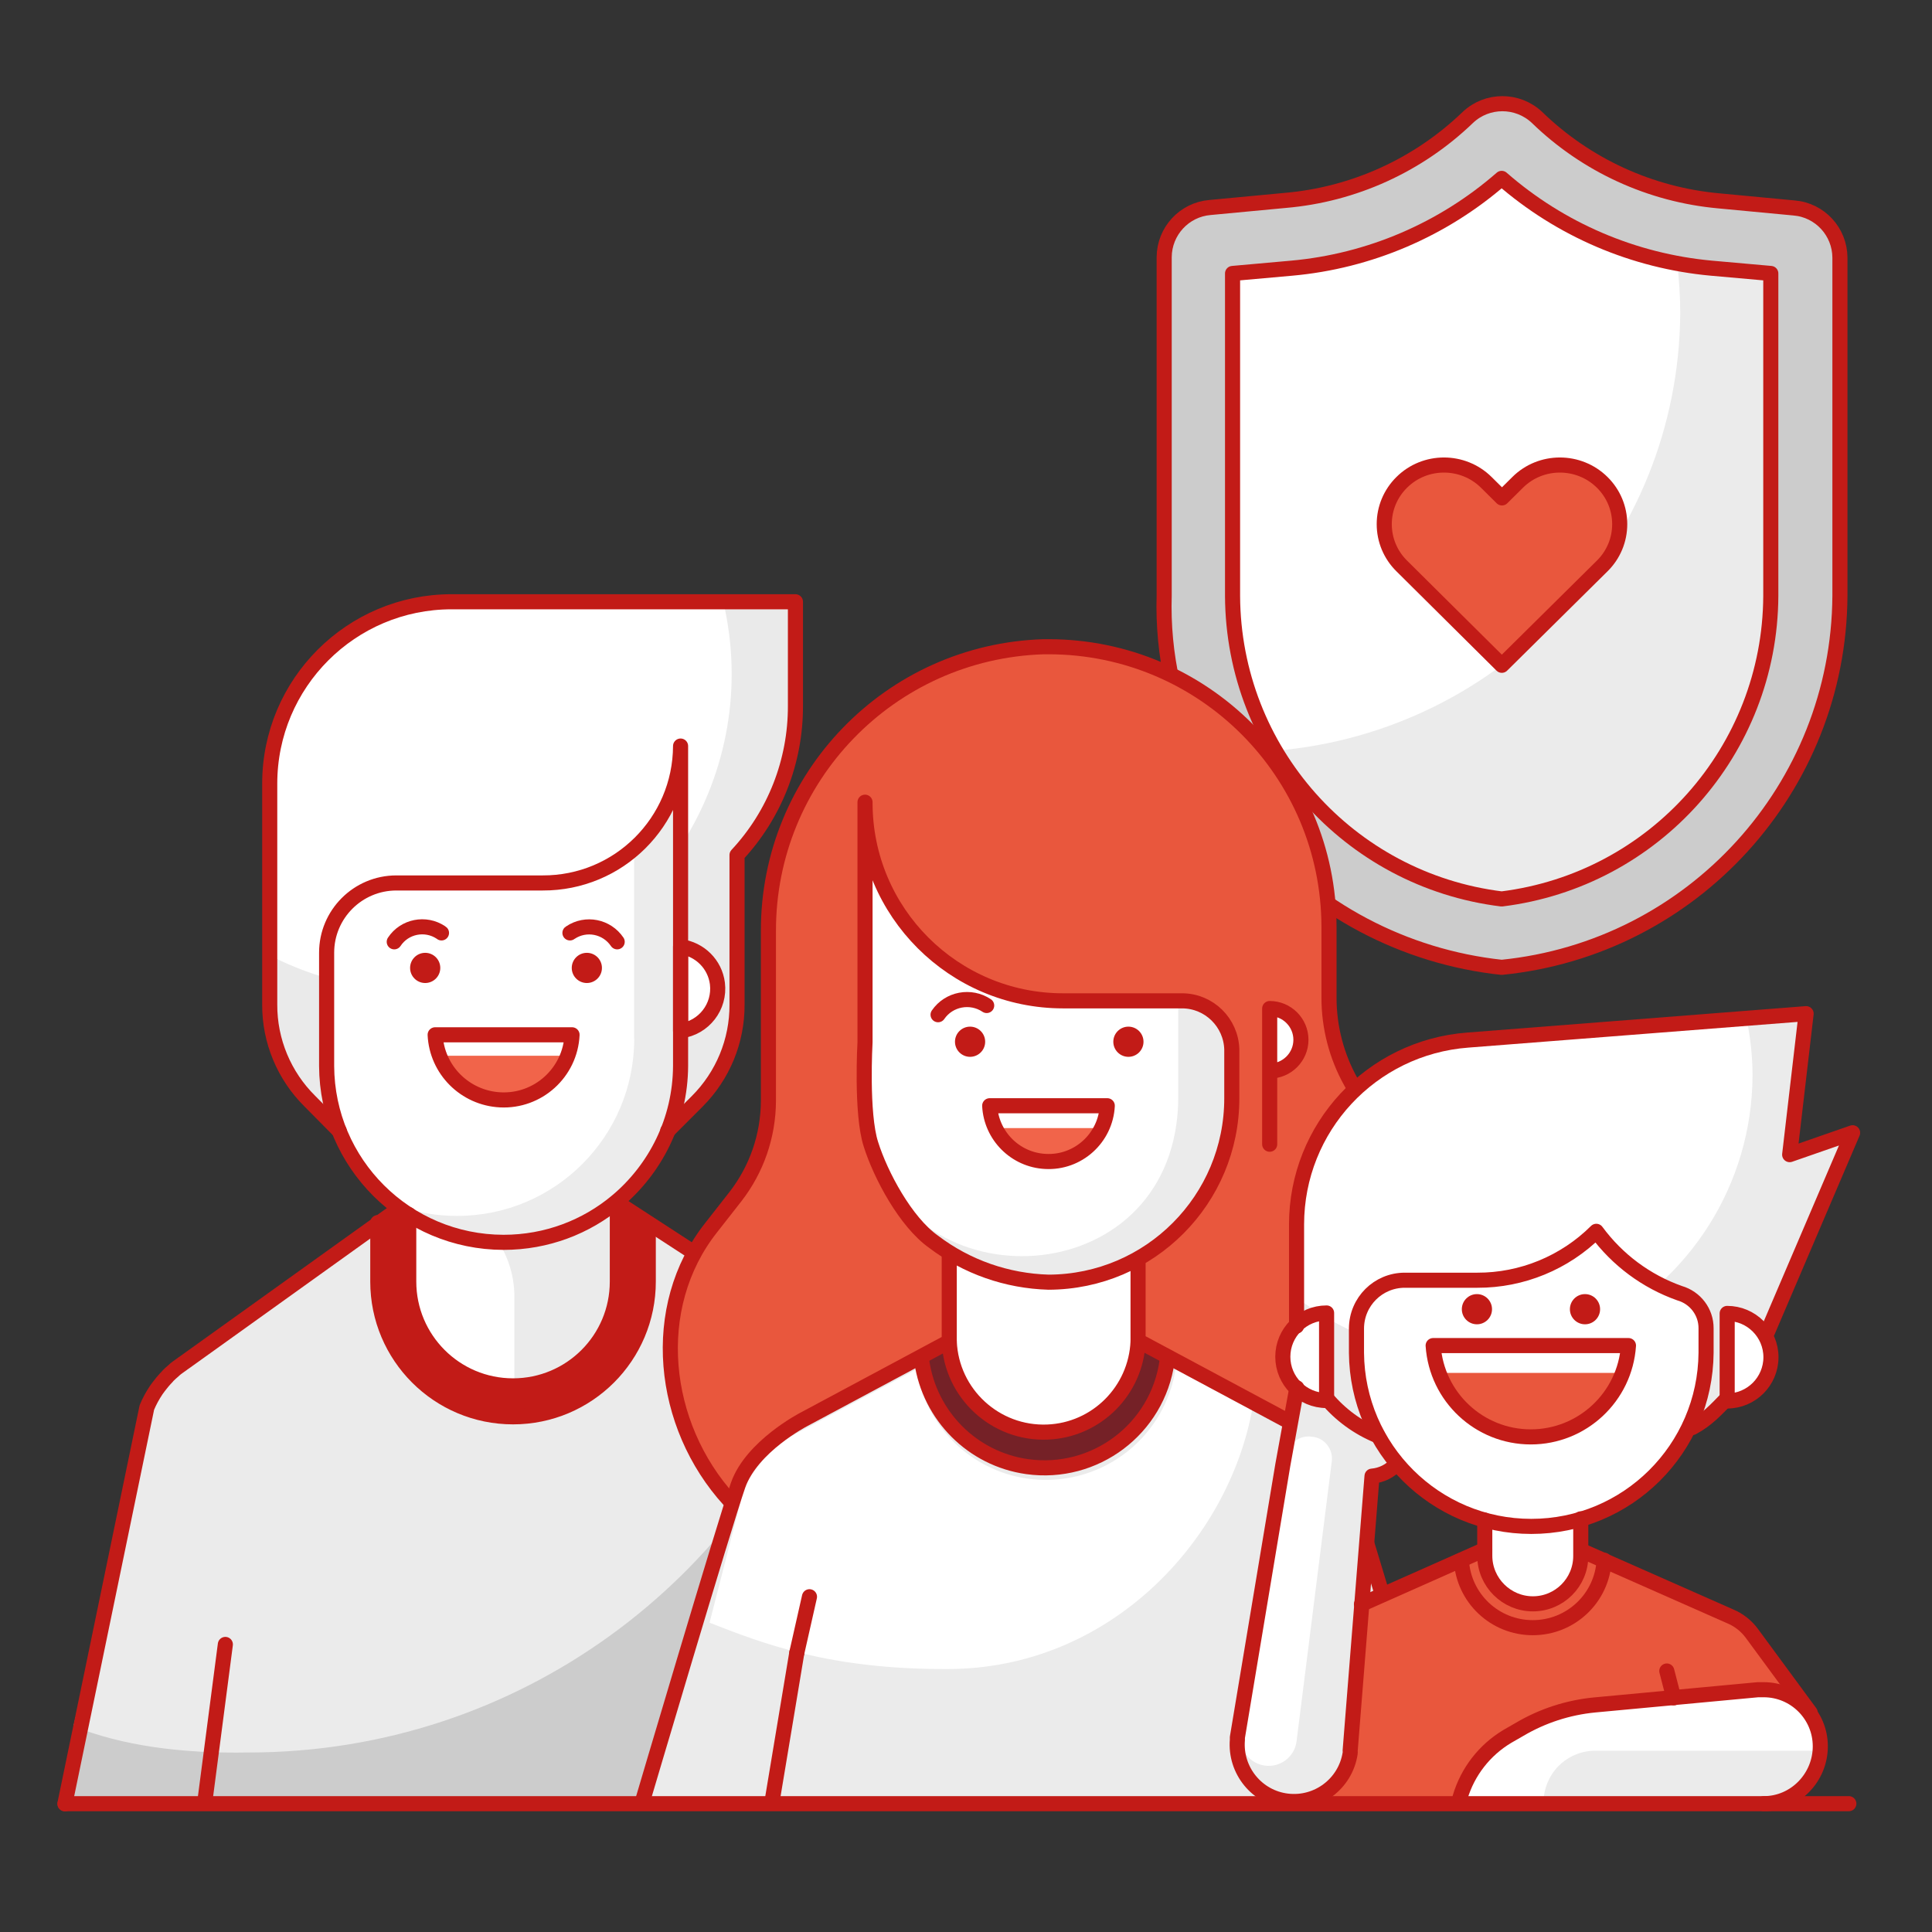
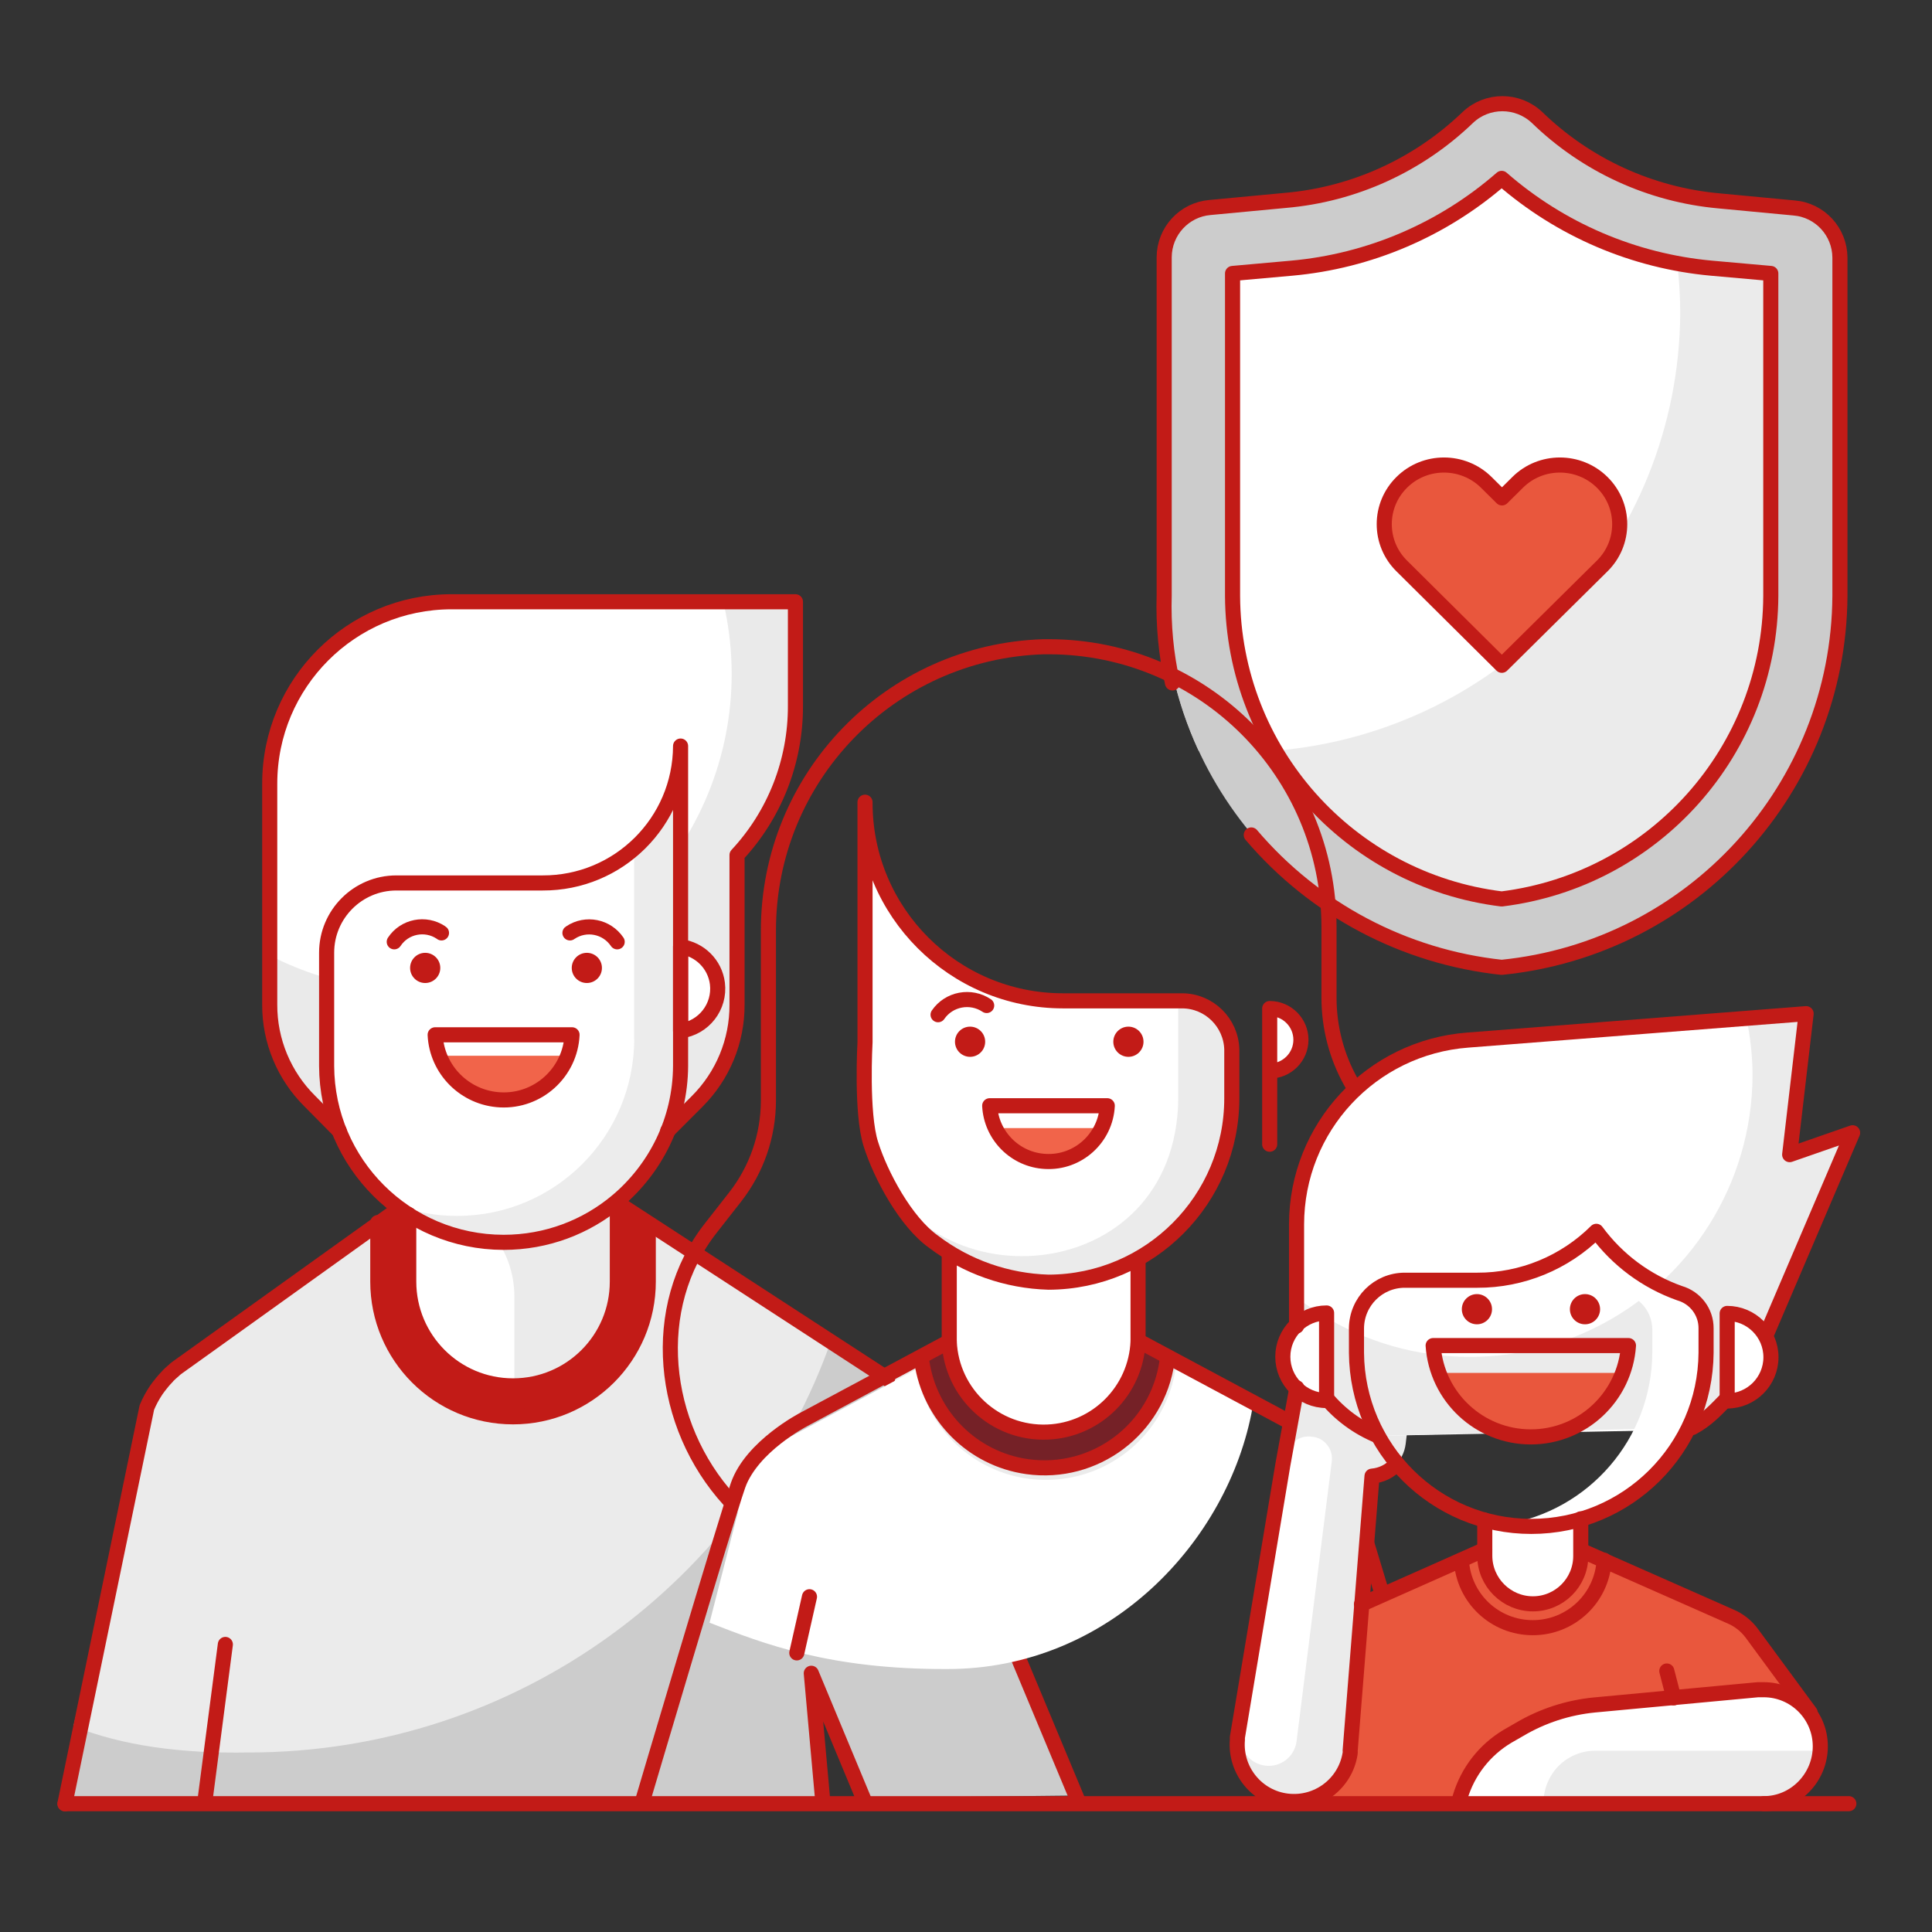
<svg xmlns="http://www.w3.org/2000/svg" width="128px" height="128px" viewBox="0 0 128 128" version="1.1">
  <rect x="0" y="0" width="128" height="128" fill="#333333" stroke="none" />
  <title>Illustration/128px/People/y16-health-family-2</title>
  <g id="Illustration/128px/People/y16-health-family-2" stroke="none" stroke-width="1" fill="none" fill-rule="evenodd">
    <polygon id="BG" fill-opacity="0" fill="#FFFFFF" points="0 128.001 128 128.001 128 0.001 0 0.001" />
    <g id="Illustration-128px_People-y16-health-family-2" transform="translate(4.3, 6.84)">
      <g id="cross_3_" transform="translate(72.819, 0)">
        <path d="M3.041,6.918 C1.331,7.058 0.011,8.488 0.001,10.207 L0.001,32.617 C0.091,45.337 9.751,55.947 22.411,57.227 C35.071,55.958 44.741,45.347 44.821,32.617 L44.821,10.197 C44.811,8.477 43.491,7.048 41.781,6.907 L36.801,6.438 C32.271,6.027 28.011,4.077 24.751,0.907 L24.751,0.907 C23.461,-0.302 21.451,-0.302 20.171,0.907 L20.171,0.907 C16.881,4.098 12.581,6.048 8.021,6.438 L3.041,6.918 Z" id="Path_1699_" fill="#CCCCCC" />
        <path d="M34.201,13.938 C34.181,11.158 33.751,8.398 32.931,5.747 C29.791,4.857 26.921,3.197 24.591,0.917 C23.301,-0.292 21.291,-0.292 20.011,0.917 C16.751,4.058 12.531,6.008 8.021,6.438 L3.041,6.907 C1.331,7.048 0.011,8.477 0.001,10.197 L0.001,32.608 C0.011,36.157 0.791,39.667 2.291,42.898 C3.061,42.898 3.861,42.898 4.781,42.898 C20.871,42.947 33.991,30.027 34.201,13.938 L34.201,13.938 Z" id="Path_1698_" fill="#CCCCCC" />
        <path d="M22.371,52.718 C12.221,51.468 4.591,42.867 4.541,32.648 L4.541,11.277 L8.451,10.928 C13.601,10.467 18.481,8.377 22.371,4.978 C26.261,8.377 31.121,10.457 36.271,10.928 L40.201,11.277 L40.201,32.648 C40.151,42.867 32.511,51.458 22.371,52.718 Z" id="Path_1697_" fill="#EBEBEB" />
        <path d="M34.201,13.938 C34.201,12.818 34.131,11.707 34.001,10.598 C29.691,9.787 25.671,7.848 22.371,4.968 C18.471,8.377 13.601,10.457 8.451,10.918 L4.541,11.268 L4.541,32.638 C4.541,36.248 5.521,39.797 7.381,42.898 C22.461,41.627 34.081,29.078 34.201,13.938 Z" id="Path_1696_" fill="#FFFFFF" />
        <path d="M5.781,48.477 C9.981,53.417 15.921,56.557 22.371,57.248 C35.031,55.977 44.701,45.367 44.781,32.638 L44.781,10.227 C44.771,8.508 43.451,7.077 41.741,6.938 L36.761,6.468 C32.231,6.058 27.971,4.107 24.711,0.938 L24.711,0.938 C23.421,-0.273 21.411,-0.273 20.131,0.938 L20.131,0.938 C16.841,4.107 12.571,6.048 8.031,6.438 L3.051,6.907 C1.341,7.048 0.021,8.477 0.011,10.197 L0.011,32.608 C-0.049,34.557 0.131,36.508 0.561,38.407" id="Path_1695_" stroke="#C21B17" stroke-linecap="round" stroke-linejoin="round" />
        <path d="M22.371,52.718 C12.221,51.468 4.591,42.867 4.541,32.648 L4.541,11.277 L8.451,10.928 C13.601,10.467 18.481,8.377 22.371,4.978 C26.261,8.377 31.121,10.457 36.271,10.928 L40.201,11.277 L40.201,32.648 C40.151,42.867 32.511,51.458 22.371,52.718 Z" id="Path_1694_" stroke="#C21B17" stroke-linecap="round" stroke-linejoin="round" />
        <path d="M22.381,37.237 L15.751,30.657 C15.001,29.918 14.591,28.927 14.591,27.887 C14.591,26.848 15.001,25.858 15.751,25.117 C17.291,23.587 19.801,23.587 21.351,25.117 L22.391,26.148 L23.431,25.117 C24.971,23.587 27.481,23.587 29.031,25.117 C29.781,25.858 30.191,26.848 30.191,27.887 C30.191,28.927 29.781,29.918 29.031,30.657 L22.381,37.237 Z" id="Path" fill="#E9573D" />
        <path d="M22.381,37.237 L15.751,30.657 C15.001,29.918 14.591,28.927 14.591,27.887 C14.591,26.848 15.001,25.858 15.751,25.117 C17.291,23.587 19.801,23.587 21.351,25.117 L22.391,26.148 L23.431,25.117 C24.971,23.587 27.481,23.587 29.031,25.117 C29.781,25.858 30.191,26.848 30.191,27.887 C30.191,28.927 29.781,29.918 29.031,30.657 L22.381,37.237 Z" id="Path" stroke="#C21B17" stroke-linecap="round" stroke-linejoin="round" />
      </g>
      <g id="color_55_" transform="translate(0, 33.017)" fill-rule="nonzero">
        <path d="M22.81,39.79 L8.09,50.3 L8.09,50.3 C8.07,50.31 8.05,50.33 8.03,50.34 C7.96,50.39 7.89,50.45 7.81,50.5 C7.71,50.57 7.61,50.64 7.51,50.72 C7.47,50.76 7.42,50.8 7.38,50.84 C7.26,50.94 7.15,51.04 7.04,51.15 C7.02,51.17 6.99,51.2 6.97,51.23 C6.85,51.36 6.73,51.48 6.62,51.62 C6.6,51.65 6.58,51.68 6.55,51.71 C6.44,51.84 6.34,51.98 6.24,52.12 C6,52.48 5.79,52.86 5.62,53.27 C5.62,53.27 5.62,53.27 5.62,53.27 L-8.8817842e-16,79.65 L9.47,79.25 L9.47,79.25 L50.38,79.25 L49.63,70.89 L53.11,79.25 L67.14,79.1 L56.74,54.08 C56.74,54.08 56.74,54.08 56.74,54.08 C56.57,53.68 56.37,53.29 56.12,52.94 C56.02,52.8 55.92,52.66 55.81,52.52 C55.79,52.49 55.77,52.46 55.75,52.44 C55.64,52.3 55.52,52.18 55.4,52.05 C55.38,52.03 55.35,52 55.33,51.97 C55.22,51.86 55.11,51.76 54.99,51.66 C54.95,51.62 54.9,51.58 54.86,51.54 C54.76,51.46 54.66,51.39 54.56,51.32 C54.49,51.27 54.42,51.21 54.34,51.16 C54.32,51.15 54.3,51.13 54.28,51.12 L54.28,51.12 L36.92,39.79" id="Path" fill="#CCCCCC" />
        <path d="M12.16,76.25 C30.03,76.25 45.22,64.8 50.81,48.83 L36.92,39.79 L22.81,39.79 L8.09,50.3 L8.09,50.3 C8.07,50.31 8.05,50.33 8.03,50.34 C7.96,50.39 7.89,50.45 7.81,50.5 C7.71,50.57 7.61,50.64 7.51,50.72 C7.46,50.76 7.42,50.8 7.38,50.84 C7.26,50.94 7.15,51.04 7.04,51.15 C7.02,51.17 6.99,51.2 6.97,51.23 C6.85,51.36 6.73,51.48 6.62,51.62 C6.6,51.65 6.58,51.68 6.55,51.71 C6.44,51.84 6.34,51.98 6.24,52.12 C6,52.48 5.79,52.86 5.62,53.27 C5.62,53.27 5.62,53.27 5.62,53.27 L0.57,74.51 C3.81,75.8 7.71,76.33 12.16,76.25 Z" id="Path" fill="#EBEBEB" />
        <path d="M20.92,41.02 L20.92,44.93 C20.92,49.88 24.93,53.89 29.88,53.89 C34.83,53.89 38.84,49.88 38.84,44.93 L38.84,40.95 L36,39.21 C36,39.21 28.33,42.2 23.41,38.83 C22,40.09 20.92,41.02 20.92,41.02 Z" id="Path" fill="#C21B17" />
        <path d="M22.97,38.54 L22.97,44.93 C22.97,48.75 26.06,51.84 29.88,51.84 L29.88,51.84 C33.7,51.84 36.79,48.74 36.79,44.93 L36.79,38.54 C34.59,39.52 28.76,42.07 22.97,38.54 Z" id="Path" fill="#EBEBEB" />
        <path d="M25.2,39.62 C24.46,39.35 23.71,39 22.97,38.54 L22.97,44.93 C22.97,48.71 26.01,51.78 29.78,51.84 L29.78,46.05 C29.78,43.15 27.93,40.61 25.2,39.62 Z" id="Path" fill="#FFFFFF" />
        <path d="M18.17,35.06 L16.23,33.11 C14.53,31.42 13.57,29.11 13.57,26.71 L13.57,12.06 C13.57,5.4 18.97,0.01 25.62,0.01 L48.42,0.01 L48.42,6.91 C48.43,10.57 47.04,14.1 44.55,16.79 L44.55,26.71 C44.56,29.11 43.61,31.42 41.91,33.11 L39.95,35.06 L18.17,35.06 L18.17,35.06 Z" id="Path" fill="#FFFFFF" />
        <path d="M44.55,0.01 L43.62,0.01 C46.26,11.3 39.24,22.59 27.95,25.22 C23.1,26.35 18,25.72 13.57,23.44 L13.57,26.65 C13.56,29.05 14.52,31.36 16.23,33.05 L18.17,35.01 L39.94,35.01 L41.89,33.06 C43.59,31.36 44.54,29.06 44.53,26.66 L44.53,16.78 C47.03,14.1 48.41,10.57 48.4,6.9 L48.4,7.10542736e-15 L44.55,7.10542736e-15 L44.55,0.01 Z" id="Path" fill="#EAEAEA" />
        <circle id="Oval" fill="#FFFFFF" cx="40.92" cy="25.64" r="2.6" />
        <path d="M40.92,9.56 L40.92,30.76 C40.92,37.23 35.68,42.48 29.2,42.49 L29.2,42.49 C22.72,42.49 17.47,37.24 17.47,30.76 L17.47,30.76 L17.47,30.76 L17.47,23.25 C17.47,20.7 19.53,18.64 22.08,18.63 L22.08,18.63 L31.75,18.63 C36.77,18.67 40.87,14.63 40.91,9.6 C40.92,9.59 40.92,9.58 40.92,9.56 L40.92,9.56 Z" id="Path" fill="#ECECEC" />
        <path d="M37.71,28.98 L37.71,16.51 C36.06,17.91 33.96,18.68 31.8,18.67 L22.13,18.67 C19.58,18.66 17.5,20.72 17.49,23.27 C17.49,23.28 17.49,23.28 17.49,23.29 L17.49,23.29 L17.49,30.75 C17.49,34.4 19.2,37.83 22.1,40.04 C23.34,40.48 24.65,40.7 25.97,40.7 L25.97,40.7 C32.45,40.71 37.71,35.46 37.72,28.97 L37.72,28.97 L37.72,28.98 L37.71,28.98 Z" id="Path" fill="#FFFFFF" />
        <path d="M24.78,30.09 C25.77,32.46 28.5,33.57 30.87,32.58 C31.99,32.11 32.89,31.21 33.36,30.09 L24.78,30.09 Z" id="Path" fill="#F1644A" />
        <circle id="Oval" fill="#C21B17" cx="23.87" cy="24.27" r="1" />
        <circle id="Oval" fill="#C21B17" cx="34.58" cy="24.27" r="1" />
      </g>
      <g id="stroke_54_" transform="translate(0, 33.028)" stroke="#C21B17" stroke-linecap="round" stroke-linejoin="round">
        <path d="M36.6,39.72 L36.6,45.04 C36.6,48.86 33.51,51.95 29.69,51.95 L29.69,51.95 C25.87,51.95 22.78,48.85 22.78,45.04 L22.78,40.6" id="Path" />
        <path d="M67.08,79.35 L56.57,54.17 C56.57,54.17 56.57,54.17 56.57,54.17 C56.4,53.77 56.2,53.38 55.95,53.03 C55.85,52.89 55.75,52.75 55.64,52.61 C55.62,52.58 55.6,52.55 55.58,52.53 C55.47,52.39 55.35,52.27 55.23,52.14 C55.21,52.12 55.18,52.09 55.16,52.06 C55.05,51.95 54.94,51.85 54.82,51.75 C54.78,51.71 54.73,51.67 54.69,51.63 C54.59,51.55 54.49,51.48 54.39,51.41 C54.32,51.36 54.25,51.3 54.17,51.25 C54.15,51.24 54.13,51.22 54.11,51.21 L54.11,51.21 L36.72,39.9 M50.2,79.35 L49.45,70.99 L52.93,79.35 M10.63,69.08 L9.29,79.35 M22.05,40.27 L7.9,50.41 L7.9,50.41 C7.88,50.42 7.86,50.44 7.84,50.45 C7.77,50.5 7.7,50.56 7.62,50.61 C7.52,50.68 7.42,50.75 7.32,50.83 C7.28,50.87 7.23,50.91 7.19,50.95 C7.07,51.05 6.96,51.15 6.85,51.26 C6.83,51.28 6.8,51.31 6.78,51.34 C6.66,51.47 6.54,51.59 6.43,51.73 C6.41,51.76 6.39,51.79 6.36,51.82 C6.25,51.95 6.15,52.09 6.05,52.23 C5.81,52.59 5.6,52.97 5.43,53.38 C5.43,53.38 5.43,53.38 5.43,53.38 L0,79.64" id="Shape" />
        <path d="M38.65,41.52 L38.65,45.04 C38.65,49.99 34.64,54 29.69,54 C24.74,54 20.73,49.99 20.73,45.04 L20.73,41.13" id="Path" />
        <path d="M21.82,22.53 C22.5,21.5 23.89,21.23 24.91,21.91 C24.92,21.92 24.94,21.93 24.95,21.94" id="Path" />
        <path d="M36.59,22.53 C35.9,21.51 34.52,21.23 33.49,21.92 C33.48,21.93 33.47,21.93 33.46,21.94" id="Path" />
        <path d="M33.6,28.69 C33.48,31.2 31.34,33.13 28.84,33 C26.51,32.88 24.64,31.02 24.53,28.69 L33.6,28.69 Z" id="Path" />
        <path d="M40.79,28.43 C42.33,28.23 43.42,26.83 43.23,25.29 C43.07,24.02 42.07,23.02 40.79,22.85 L40.79,28.43 Z" id="Path" />
        <path d="M36.57,39.72 C34.54,41.42 31.92,42.44 29.06,42.44 L29.06,42.44 C22.6,42.43 17.37,37.21 17.34,30.76 L17.34,23.25 C17.34,20.7 19.41,18.63 21.96,18.63 L21.96,18.63 L31.65,18.63 C36.68,18.65 40.77,14.59 40.79,9.56 C40.79,9.56 40.79,9.56 40.79,9.56 L40.79,9.56 L40.79,30.76 C40.77,34.36 39.13,37.57 36.57,39.72" id="Path" />
        <path d="M39.94,35.05 L41.89,33.1 C43.59,31.4 44.54,29.1 44.53,26.7 L44.53,16.78 C47.03,14.1 48.41,10.57 48.4,6.9 L48.4,7.10542736e-15 L25.62,7.10542736e-15 C18.96,7.10542736e-15 13.57,5.4 13.57,12.05 L13.57,26.69 C13.56,29.09 14.52,31.4 16.23,33.09 L18.17,35.05" id="Path" />
      </g>
      <g id="color_54_" transform="translate(38.24, 36.008)" fill-rule="nonzero">
-         <path d="M15.4,60.77 C7.8,60.79 1.63,54.64 1.62,47.05 C1.61,43.94 2.66,40.92 4.59,38.49 L6.18,36.46 C7.6,34.64 8.37,32.41 8.38,30.1 L8.38,18.84 C8.36,8.66 16.43,0.32 26.61,0 L26.97,0 C37.21,0.02 45.5,8.32 45.52,18.56 L45.52,23.26 C45.52,25.21 46.02,27.13 46.97,28.83 L49.21,32.84 C54.24,41.91 50.96,53.33 41.89,58.36 C39.12,59.9 36,60.71 32.82,60.71 L15.4,60.77 Z" id="Path" fill="#E9573D" />
        <path d="M39.07,29.87 C39.09,36.59 33.65,42.05 26.93,42.07 C26.93,42.07 26.93,42.07 26.93,42.07 L26.93,42.07 C20.21,42.07 14.76,36.62 14.76,29.9 C14.76,29.89 14.76,29.88 14.76,29.87 L14.76,10.27 C14.74,17.52 20.59,23.41 27.84,23.43 C27.85,23.43 27.87,23.43 27.88,23.43 L35.78,23.43 C37.56,23.44 39.01,24.86 39.06,26.65 L39.06,29.87 L39.07,29.87 Z" id="Path" fill="#EBEBEB" />
        <path d="M14.76,12.93 L14.76,29.9 C14.76,30.47 14.8,31.03 14.88,31.59 C16.55,43.3 33.78,43.3 35.4,31.62 C35.48,31.05 35.52,30.47 35.52,29.89 L35.52,23.46 L25.5,23.46 C21.91,23.52 16.26,18.27 14.76,12.93 Z" id="Path" fill="#FFFFFF" />
        <path d="M26.61,52.15 C29.9,52.15 32.57,49.48 32.57,46.19 L32.57,46.19 L32.57,40.71 C30.75,41.61 28.77,42.13 26.75,42.24 C24.6,42.06 22.52,41.42 20.65,40.35 L20.65,46.18 C20.65,49.48 23.32,52.15 26.61,52.15 Z" id="Path" fill="#FFFFFF" />
        <polygon id="Path" fill="#2DAB66" points="34.72 47.34 32.57 46.18" />
        <polygon id="Path" fill="#2DAB66" points="18.48 47.34 18.48 47.34 20.65 46.18" />
        <path d="M26.61,54.39 C30.71,54.41 34.2,51.41 34.78,47.35 L32.64,46.19 C32.64,49.48 29.97,52.15 26.68,52.15 C23.39,52.15 20.72,49.48 20.72,46.19 L18.58,47.35 C19.15,51.35 22.56,54.34 26.61,54.39 Z" id="Path" fill="#752127" />
-         <path d="M19.09,25.31 C19.36,24.05 20.6,23.24 21.86,23.51 C21.88,23.51 21.89,23.52 21.91,23.52" id="Path" fill="#FFFFFF" />
        <circle id="Oval" fill="#FFFFFF" cx="21.73" cy="26.17" r="1" />
        <circle id="Oval" fill="#FFFFFF" cx="32.22" cy="26.17" r="1" />
        <path d="M41.58,28.11 C42.72,28.11 43.65,27.18 43.65,26.04 C43.65,24.9 42.72,23.97 41.58,23.97 L41.58,23.97 L41.58,28.11 Z" id="Path" fill="#FFFFFF" />
        <path d="M23.37,31.89 C24.4,33.86 26.83,34.61 28.8,33.58 C29.52,33.2 30.11,32.61 30.49,31.89 L23.37,31.89 Z" id="Path" fill="#F1644A" />
        <path d="M19.94,65.01 C29.15,65.01 37.23,58.87 39.71,50 L34.78,47.34 C34.15,51.83 30,54.95 25.51,54.32 C21.89,53.81 19.05,50.96 18.53,47.34 L16.85,48.24 L12.36,63.88 L11.86,64.95 L19.94,65.01 Z" id="Path" fill="#EBEBEB" />
        <circle id="Oval" fill="#C21B17" cx="21.73" cy="26.17" r="1" />
-         <path d="M46.85,54.56 C45.98,53.42 44.89,52.47 43.63,51.78 L35.19,47.27 C35.19,47.27 35.19,47.28 35.19,47.28 L35.17,47.27 C34.58,50.98 31.67,53.9 27.95,54.49 C24.99,54.96 22.15,53.88 20.24,51.84 C20.2,51.8 20.17,51.76 20.13,51.71 C19.87,51.43 19.64,51.12 19.42,50.81 C19.26,50.57 19.1,50.33 18.97,50.07 C18.93,50 18.89,49.93 18.85,49.86 C18.66,49.47 18.49,49.07 18.35,48.65 C18.35,48.65 18.35,48.64 18.35,48.64 C18.21,48.2 18.1,47.74 18.03,47.27 L18.01,47.28 C18.01,47.28 18.01,47.27 18.01,47.27 L9.57,51.78 C8.32,52.47 7.22,53.42 6.35,54.56 L1.42108547e-14,76.42 L6.22,76.42 L7.68,76.42 L45.48,76.42 L53.17,76.42 L46.85,54.56 Z" id="Path" fill="#EBEBEB" />
        <path d="M35.36,47.87 C35.36,47.87 35.36,47.88 35.36,47.88 L35.34,47.87 C34.75,51.58 31.84,54.5 28.12,55.09 C25.16,55.56 22.32,54.48 20.41,52.44 C20.37,52.4 20.34,52.36 20.3,52.31 C20.04,52.03 19.81,51.72 19.59,51.41 C19.43,51.17 19.27,50.93 19.14,50.67 C19.1,50.6 19.06,50.53 19.02,50.46 C18.83,50.07 18.66,49.67 18.52,49.25 C18.52,49.25 18.52,49.24 18.52,49.24 C18.38,48.8 18.27,48.34 18.2,47.87 L18.18,47.88 C18.18,47.88 18.18,47.87 18.18,47.87 L9.74,52.38 C8.49,53.07 7.36,54.58 6.76,55.73 L4.47,64.66 C8.02,66.05 12.44,67.76 20.22,67.73 C30.93,67.74 38.85,59.27 40.44,50.43 C39.58,49.3 35.36,47.87 35.36,47.87 Z" id="Path" fill="#FFFFFF" />
        <circle id="Oval" fill="#C21B17" cx="32.22" cy="26.17" r="1" />
      </g>
      <g id="stroke_53_" transform="translate(38.3, 36.008)" stroke="#C21B17" stroke-linecap="round" stroke-linejoin="round">
        <path d="M19.25,39.42 C21.45,41.09 24.11,42.02 26.87,42.1 L26.87,42.1 C33.59,42.08 39.02,36.62 39.01,29.9 C39.01,29.9 39.01,29.9 39.01,29.9 L39.01,26.68 C38.96,24.9 37.51,23.47 35.73,23.46 L27.83,23.46 C20.58,23.46 14.71,17.59 14.71,10.34 C14.71,10.33 14.71,10.31 14.71,10.3 L14.71,26.2 C14.71,26.2 14.44,30.93 15.1,32.96 C15.74,35 17.4,38.11 19.25,39.42 Z" id="Path" />
        <path d="M5.73,56.55 C1.19,51.58 0.34,43.76 4.52,38.48 L6.11,36.45 C7.53,34.63 8.3,32.4 8.31,30.09 L8.31,18.84 C8.29,8.66 16.36,0.32 26.54,1.42108547e-14 L26.9,1.42108547e-14 C37.14,0.02 45.43,8.32 45.45,18.56 L45.45,23.26 C45.45,25.21 45.95,27.13 46.9,28.83 L49.14,32.84 C53.16,40.04 52.18,48.84 46.47,54.79" id="Path" />
        <path d="M20.29,46.03 C20.43,49.48 23.35,52.17 26.8,52.03 C30.05,51.9 32.66,49.29 32.8,46.03" id="Path" />
        <path d="M19.55,24.38 C20.27,23.33 21.71,23.06 22.77,23.77" id="Path" />
        <path d="M30.76,30.41 C30.65,32.56 28.81,34.22 26.66,34.1 C24.67,34 23.07,32.4 22.97,30.41 L30.76,30.41 Z" id="Path" />
        <path d="M41.52,28.11 C42.66,28.11 43.59,27.18 43.59,26.04 C43.59,24.9 42.66,23.97 41.52,23.97 L41.52,23.97 L41.52,32.96" id="Path" />
        <path d="M20.29,40.22 L20.29,46.03 L10.64,51.2 C10.64,51.2 7.2,52.98 6.3,55.55 C5.4,58.12 0,76.38 0,76.38" id="Path" />
-         <line x1="10.19" y1="66.66" x2="8.57" y2="76.39" id="Path" />
        <line x1="11.03" y1="62.94" x2="10.19" y2="66.66" id="Path" />
        <path d="M34.72,47.34 C34.09,51.83 29.94,54.95 25.45,54.32 C21.83,53.81 18.99,50.96 18.47,47.34" id="Path" />
        <path d="M32.8,40.62 L32.8,45.98 L42.45,51.15 C42.45,51.15 45.89,52.93 46.74,55.5 C47.59,58.07 53.05,76.33 53.05,76.33" id="Path" />
        <line x1="42.91" y1="66.66" x2="44.52" y2="76.39" id="Path" />
        <line x1="42.07" y1="62.94" x2="42.91" y2="66.66" id="Path" />
      </g>
      <g id="boy_4_" transform="translate(77.667, 60.258)">
        <g id="solid-boy_4_" fill-rule="nonzero">
          <path d="M37.963,46.37 L34.093,41.11 L34.093,41.11 L34.093,41.11 L34.093,41.11 C33.723,40.61 33.223,40.22 32.643,39.98 L22.823,35.64 L16.393,35.64 L8.223,39.19 L3.693,52.35 L33.893,52.35 L37.963,46.37 Z" id="Path_1730_" fill="#E9573D" />
          <path d="M14.853,36.25 C14.993,38.76 17.063,40.72 19.583,40.72 C22.103,40.72 24.173,38.76 24.313,36.25 L24.313,36.25 L22.753,35.56 L16.413,35.56 L14.853,36.25 L14.853,36.25 Z" id="Path_1729_" fill="#E9573D" />
          <path d="M34.093,41.12 L34.093,41.12 L34.093,41.12 L34.093,41.12 C33.903,40.86 33.673,40.63 33.413,40.44 C27.183,49.51 15.193,52.55 5.403,47.53 L3.723,52.35 L33.923,52.35 L37.963,46.43 L34.093,41.12 Z" id="Path_1728_" fill="#E9573D" />
          <path d="M34.873,44.84 L34.493,44.84 L23.663,45.85 C21.913,46.02 20.213,46.57 18.693,47.47 L17.893,47.93 C16.383,48.83 15.263,50.27 14.763,51.95 L14.673,52.27 L34.853,52.34 C36.923,52.34 38.603,50.66 38.603,48.59 C38.603,46.52 36.923,44.84 34.853,44.84 L34.853,44.84 L34.873,44.84 Z" id="Path_1727_" fill="#FFFFFF" />
          <path d="M9.363,22.5 L4.473,21.95 L3.023,29.99 L3.023,29.99 L0.013,48.01 L0.013,48.01 C0.013,48.01 0.013,48.11 0.013,48.17 C-0.157,50.19 1.303,51.99 3.313,52.23 C5.323,52.47 7.173,51.07 7.483,49.07 C7.493,49.02 7.493,48.96 7.483,48.91 L7.483,48.91 L8.933,30.7 L8.933,30.7 L8.933,30.7 C10.093,30.61 11.023,29.71 11.163,28.56 L11.553,25.32 C11.653,24.65 11.483,23.98 11.063,23.44 C10.653,22.9 10.033,22.56 9.363,22.5 L9.363,22.5 Z" id="Path_1726_" fill="#EBEBEB" />
          <path d="M9.323,28.03 C6.033,26.63 3.893,23.4 3.893,19.82 L3.893,14.03 C3.893,7.61 8.843,2.29 15.243,1.81 L37.653,0.06 L36.563,9.4 L40.733,7.95 L34.943,21.54 C34.753,22.15 34.503,22.73 34.203,23.29 L34.203,23.29 C33.213,25.13 31.703,26.65 29.863,27.63 L9.323,28.03 Z" id="Path_1725_" fill="#FFFFFF" />
          <path d="M36.573,9.34 L37.663,3.55271368e-15 L33.723,0.3 C34.003,1.58 34.143,2.89 34.143,4.19 C34.103,11.33 30.003,17.82 23.583,20.93 C17.163,24.04 9.513,23.23 3.893,18.82 L3.893,19.82 C3.893,23.4 6.033,26.63 9.323,28.03 L29.883,27.48 C31.723,26.49 33.243,24.98 34.223,23.14 L34.223,23.14 C34.493,22.59 34.713,22.01 34.873,21.42 L40.663,7.83 L36.573,9.34 Z" id="Path_1724_" fill="#EBEBEB" />
          <path d="M5.923,25.69 C4.323,25.69 3.023,24.39 3.023,22.79 C3.023,21.19 4.323,19.89 5.923,19.89 L5.923,25.69 Z" id="Path_1723_" fill="#FFFFFF" />
          <path d="M32.463,19.92 C34.063,19.92 35.363,21.22 35.363,22.82 C35.363,24.42 34.063,25.72 32.463,25.72 L32.463,19.92 Z" id="Path_1722_" fill="#FFFFFF" />
-           <path d="M29.313,18.58 C27.103,17.8 25.183,16.37 23.793,14.48 C21.703,16.56 18.863,17.73 15.913,17.72 L11.103,17.72 C9.343,17.72 7.913,19.14 7.903,20.91 L7.903,22.53 C7.953,28.89 13.123,34.03 19.483,34.03 L19.483,34.03 C25.843,34.03 31.013,28.9 31.064,22.53 L31.064,20.91 C31.073,19.83 30.353,18.88 29.313,18.58 L29.313,18.58 Z" id="Path_1721_" fill="#FFFFFF" />
          <path d="M13.293,23.86 C14.303,26.38 16.743,28.03 19.463,28.03 C22.183,28.03 24.623,26.38 25.633,23.86 L13.293,23.86 Z" id="Path_1720_" fill="#E9573D" />
          <path d="M29.313,18.58 C27.103,17.8 25.183,16.37 23.793,14.48 C23.183,15.12 22.493,15.69 21.733,16.16 C22.913,17.26 24.303,18.11 25.813,18.65 C26.813,18.99 27.493,19.92 27.503,20.98 L27.503,22.53 C27.463,28.2 23.323,33.02 17.713,33.9 C18.283,33.99 18.873,34.03 19.453,34.03 L19.453,34.03 C25.813,34.03 30.983,28.9 31.034,22.53 L31.034,20.91 C31.043,19.84 30.343,18.89 29.313,18.58 Z" id="Path_1719_" fill="#FFFFFF" />
          <path d="M22.763,33.53 L22.763,35.99 C22.763,37.74 21.343,39.16 19.593,39.16 L19.593,39.16 C17.843,39.16 16.413,37.74 16.403,35.99 L16.403,33.62 C18.463,34.37 20.723,34.34 22.763,33.53 L22.763,33.53 Z" id="Path_1718_" fill="#FFFFFF" />
          <path d="M17.303,34.98 L16.403,34.98 L16.403,35.96 C16.403,37.6 17.663,38.97 19.303,39.12 L19.303,37.08 C19.323,36.54 19.113,36.01 18.743,35.61 C18.363,35.22 17.843,34.99 17.303,34.98 Z" id="Path_1717_" fill="#FFFFFF" />
          <path d="M4.953,28.09 L4.953,28.09 C4.573,28.03 4.183,28.12 3.863,28.35 C3.553,28.58 3.343,28.92 3.283,29.31 L3.143,30.06 L3.143,30.06 L0.243,47.74 C0.163,48.24 0.283,48.75 0.593,49.15 C0.893,49.55 1.353,49.82 1.853,49.88 L1.853,49.88 C2.873,50.01 3.803,49.29 3.933,48.27 L6.263,29.75 C6.323,29.35 6.213,28.95 5.963,28.63 C5.713,28.31 5.353,28.12 4.953,28.09 Z" id="Path_1716_" fill="#FFFFFF" />
          <path d="M20.293,52.35 L20.293,52.35 L34.873,52.35 C36.833,52.36 38.473,50.85 38.623,48.89 L23.723,48.89 C22.803,48.89 21.933,49.26 21.283,49.91 C20.653,50.56 20.293,51.44 20.293,52.35 L20.293,52.35 Z" id="Path_1715_" fill="#EBEBEB" />
          <circle id="Oval" fill="#C21B17" cx="15.883" cy="19.64" r="1" />
          <circle id="Oval" fill="#C21B17" cx="23.043" cy="19.64" r="1" />
        </g>
        <g id="border-boy_4_" transform="translate(0, 0.06)" stroke="#C21B17" stroke-linecap="round" stroke-linejoin="round">
          <path d="M5.923,25.63 C4.323,25.63 3.023,24.33 3.023,22.73 C3.023,21.13 4.323,19.83 5.923,19.83 L5.923,25.63 Z" id="Path_1714_" />
          <path d="M32.463,19.86 C34.063,19.86 35.363,21.16 35.363,22.76 C35.363,24.36 34.063,25.66 32.463,25.66 L32.463,19.86 Z" id="Path_1713_" />
          <path d="M29.313,18.52 C27.103,17.74 25.183,16.31 23.793,14.42 C21.703,16.5 18.863,17.67 15.913,17.66 L11.103,17.66 C9.343,17.66 7.913,19.08 7.903,20.85 L7.903,22.47 C7.953,28.83 13.123,33.97 19.483,33.97 L19.483,33.97 C25.843,33.97 31.013,28.84 31.064,22.47 L31.064,20.85 C31.073,19.77 30.353,18.82 29.313,18.52 L29.313,18.52 Z" id="Path_1712_" />
          <path d="M3.933,20.7 C3.933,20.4 3.933,20.08 3.933,19.76 L3.933,13.97 C3.933,7.55 8.883,2.23 15.283,1.75 L37.693,-3.55271368e-15 L36.603,9.34 L40.773,7.89 L35.133,21.08" id="Path_1711_" />
          <path d="M24.313,36.21 C24.173,38.72 22.103,40.68 19.583,40.68 C17.063,40.68 14.993,38.72 14.853,36.21" id="Path_1710_" />
          <path d="M22.763,33.47 L22.763,35.93 C22.763,37.68 21.343,39.1 19.593,39.1 L19.593,39.1 C17.843,39.1 16.413,37.68 16.403,35.93 L16.403,33.56" id="Path_1709_" />
          <path d="M34.893,52.34 C36.963,52.34 38.633,50.61 38.633,48.54 C38.633,46.47 36.953,44.79 34.883,44.79 L34.503,44.79 L23.673,45.8 C21.923,45.97 20.223,46.52 18.703,47.42 L17.903,47.88 C16.393,48.78 15.273,50.22 14.773,51.9 L14.683,52.22" id="Path_1708_" />
          <line x1="28.463" y1="43.55" x2="28.923" y2="45.33" id="Path_1707_" />
          <line x1="16.403" y1="35.5" x2="8.233" y2="39.13" id="Path_1706_" />
          <path d="M37.963,46.31 L34.093,41.05 L34.093,41.05 L34.093,41.05 L34.093,41.05 C33.723,40.55 33.223,40.16 32.643,39.92 L22.823,35.58" id="Path_1705_" />
          <path d="M3.953,24.79 L3.023,29.9 L3.023,29.9 L0.013,47.95 L0.013,47.95 C0.013,47.95 0.013,48.05 0.013,48.11 C-0.157,50.13 1.303,51.93 3.313,52.17 C5.333,52.41 7.173,51.01 7.483,49.01 C7.493,48.96 7.493,48.9 7.483,48.85 L7.483,48.85 L8.933,30.64 L8.933,30.64 L8.933,30.64 C9.553,30.59 10.143,30.3 10.553,29.83" id="Path_1704_" />
          <path d="M12.983,21.99 C13.213,25.4 16.043,28.04 19.453,28.04 C22.863,28.04 25.693,25.39 25.923,21.99 L12.983,21.99 Z" id="Path_1703_" />
          <path d="M32.463,25.48 C31.713,26.25 31.113,26.91 30.153,27.42" id="Path_1702_" />
          <path d="M9.323,27.97 C8.003,27.43 6.843,26.58 5.923,25.49" id="Path_1701_" />
        </g>
      </g>
      <line x1="0.01" y1="112.658" x2="118.19" y2="112.658" id="Path_1700_" stroke="#C21B17" stroke-linecap="round" />
    </g>
  </g>
</svg>